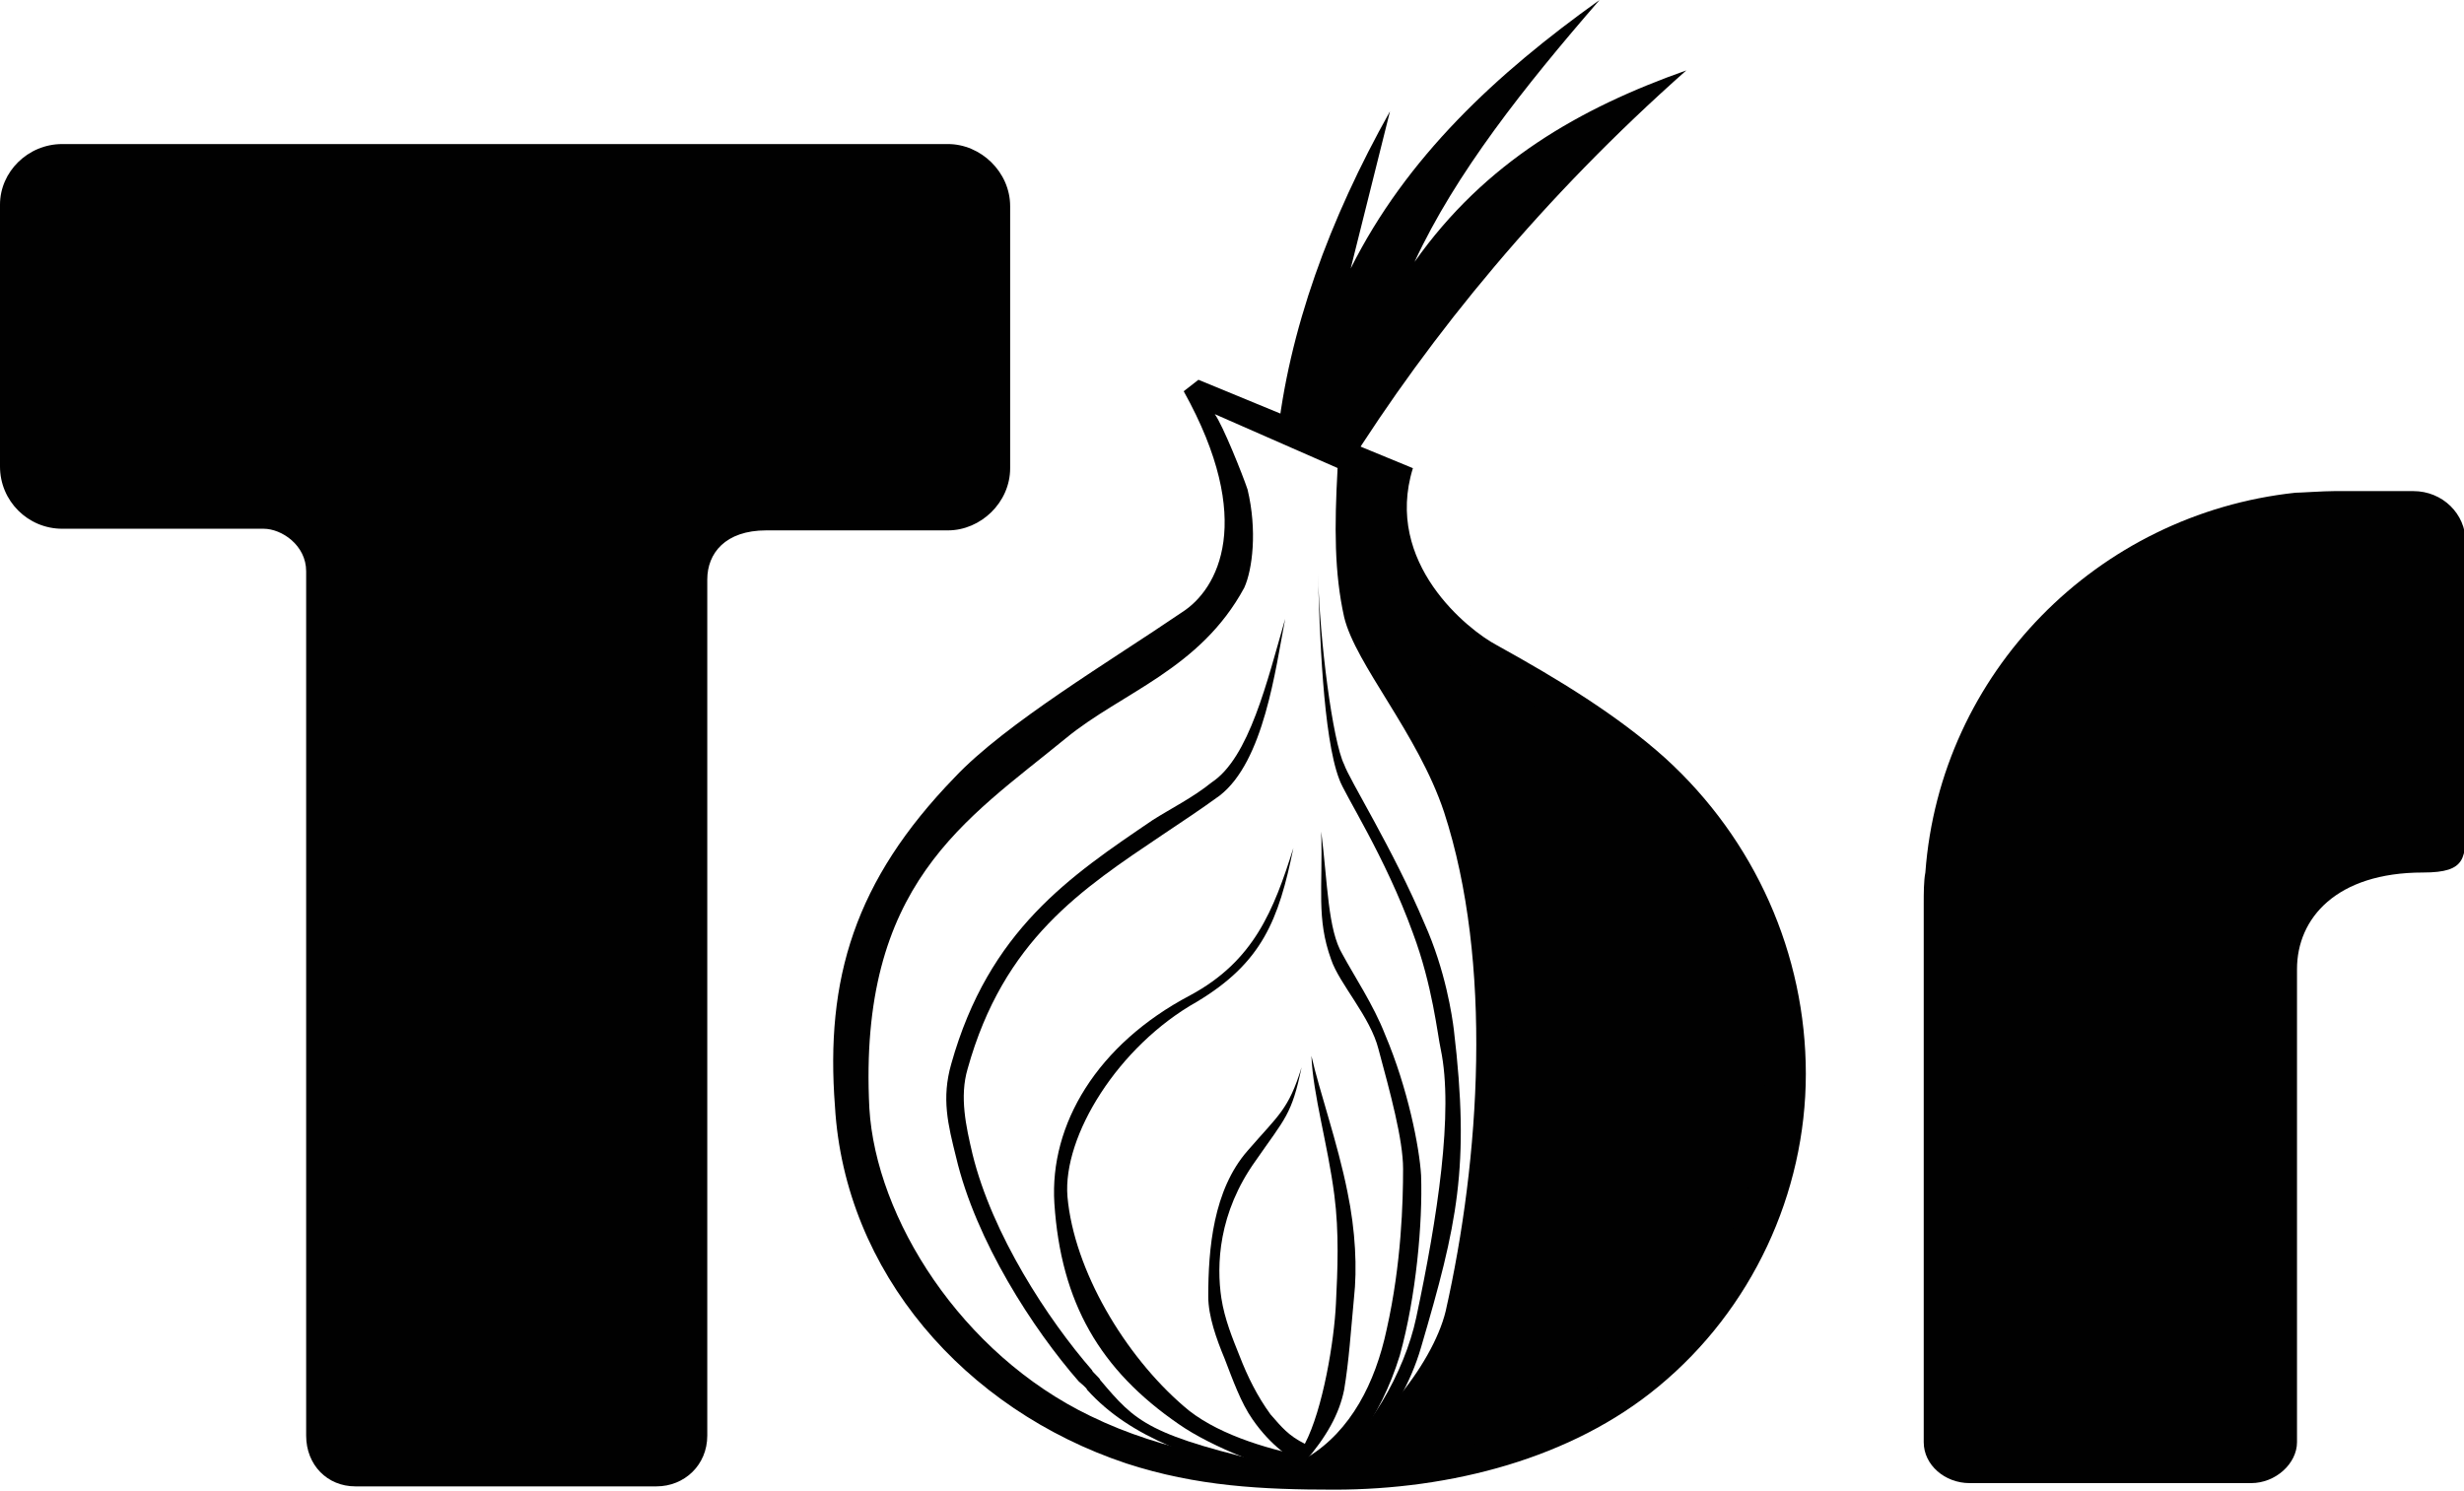
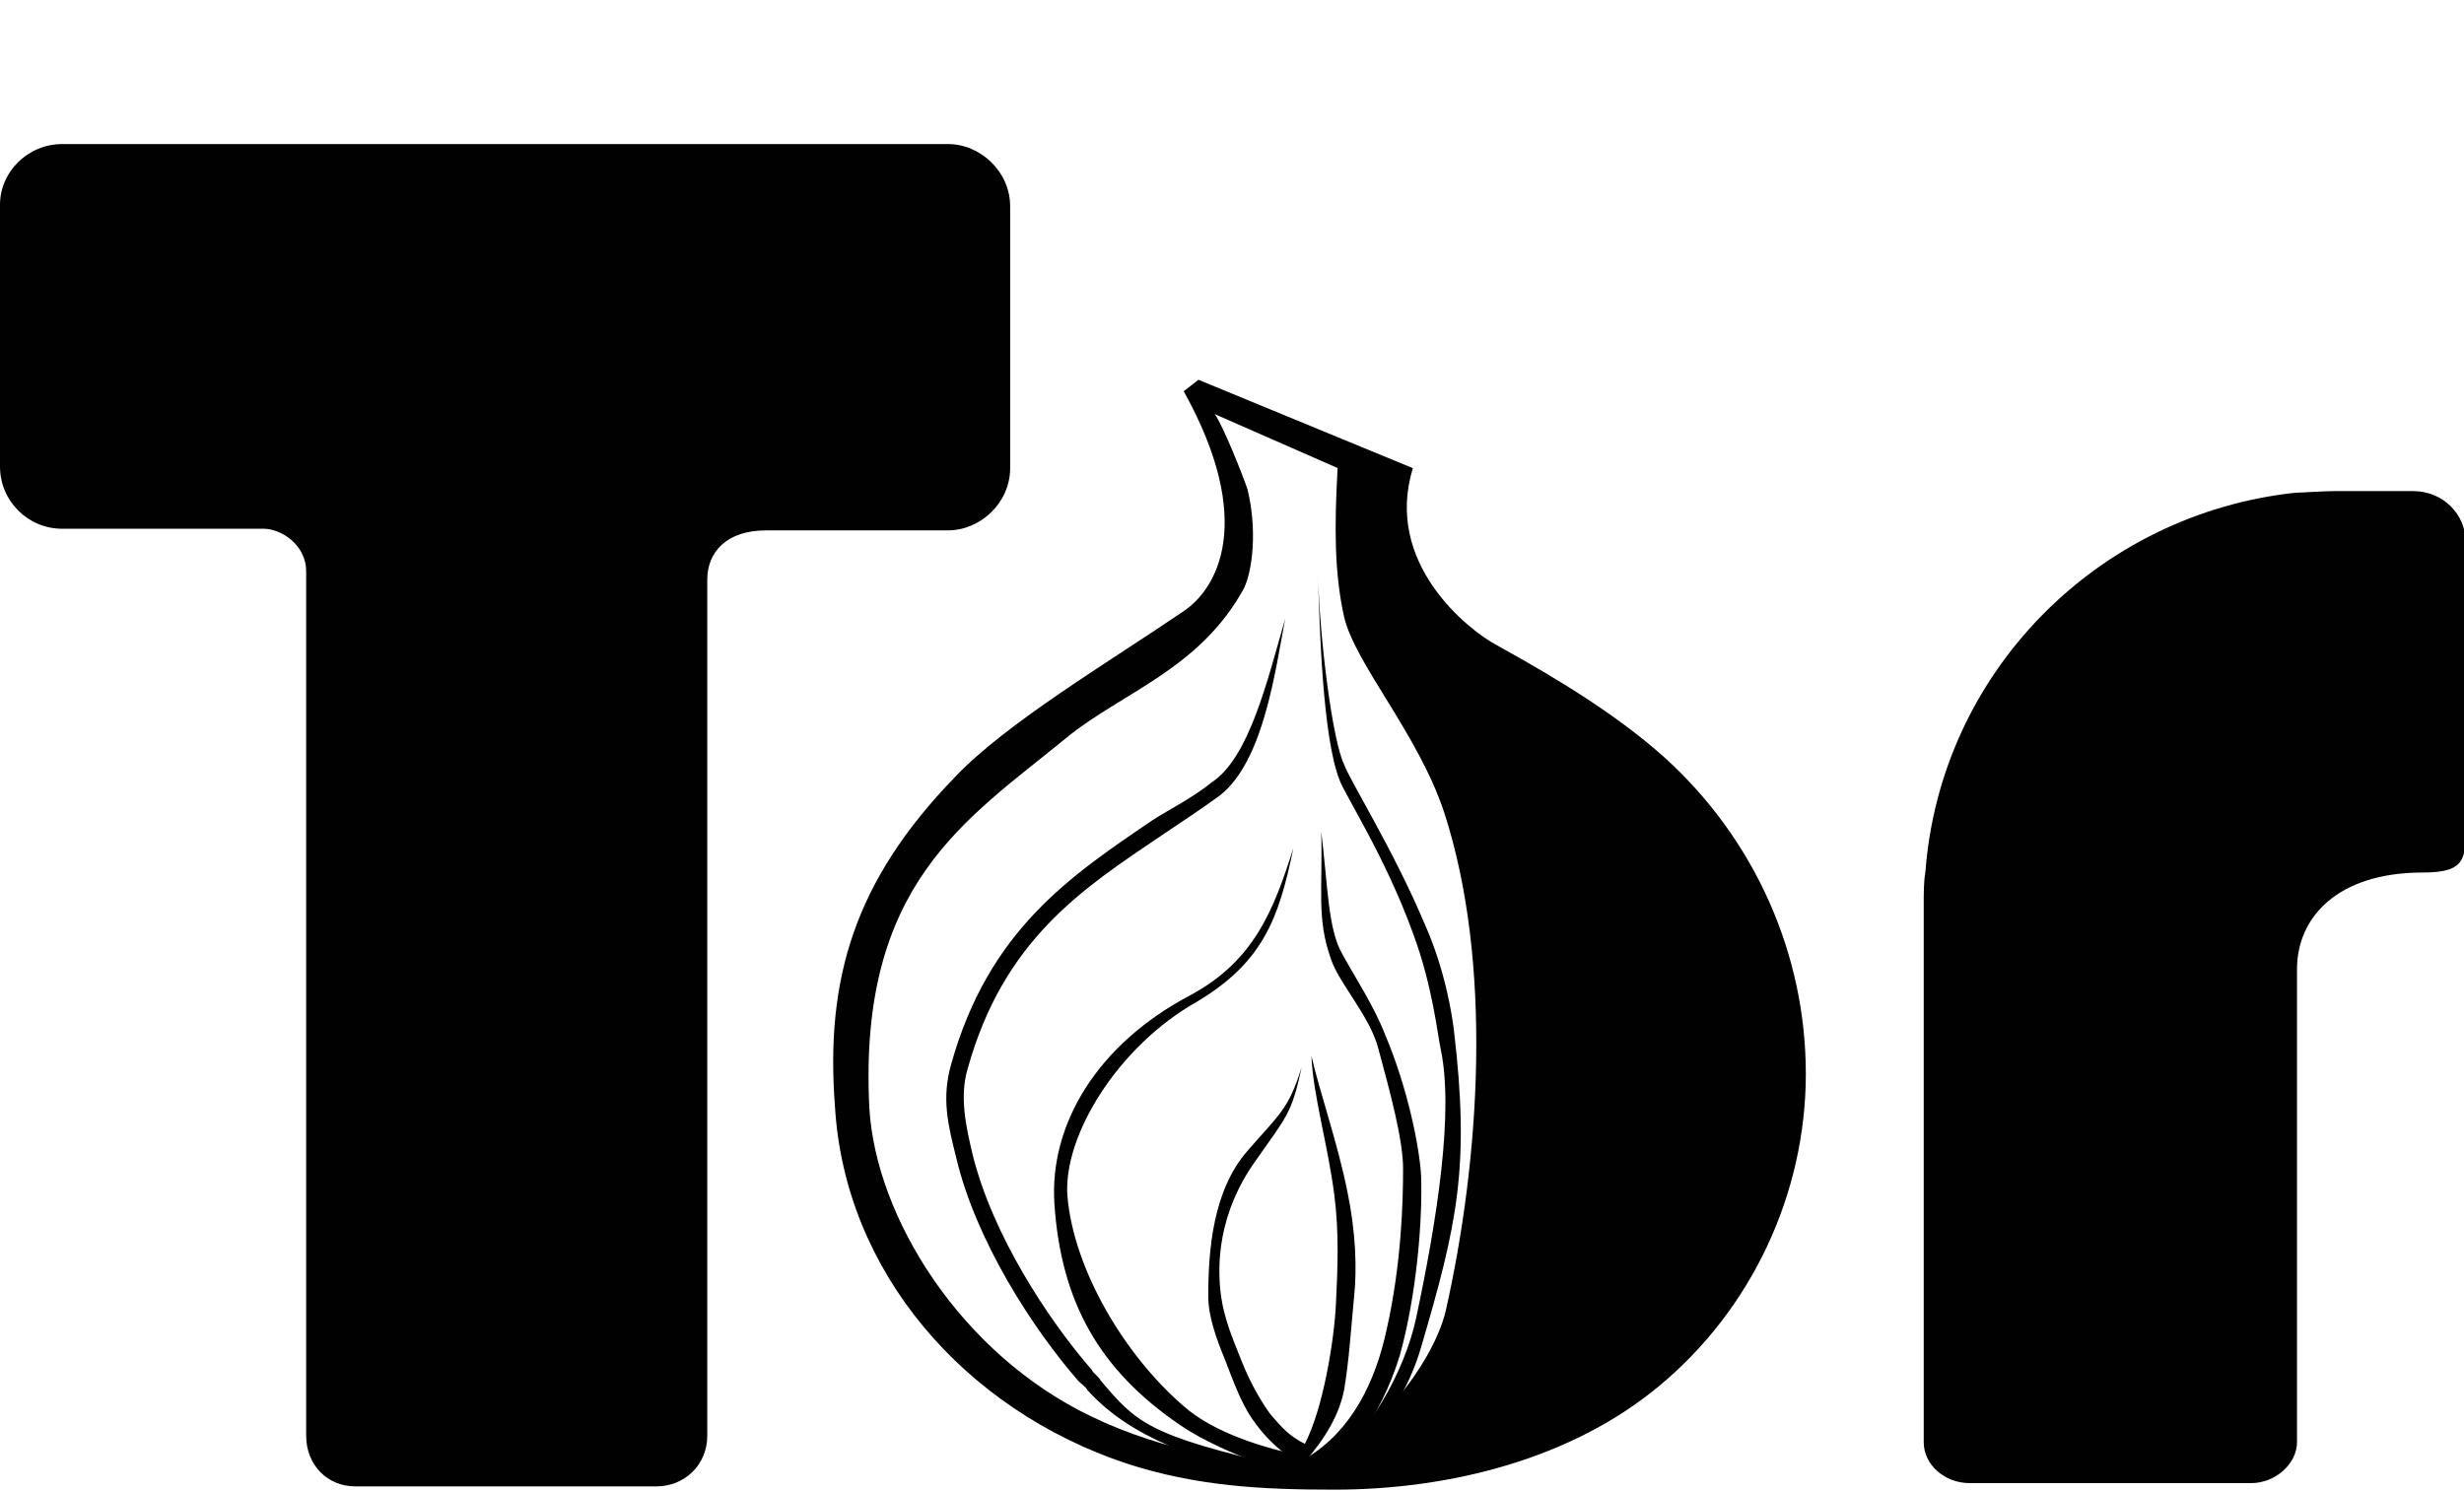
<svg xmlns="http://www.w3.org/2000/svg" version="1.1" id="Layer_1" x="0px" y="0px" viewBox="0 0 150.5 91.1" enable-background="new 0 0 150.5 91.1" xml:space="preserve">
  <g>
    <g>
      <g id="layer3_20_" transform="translate(-92,-64)">
        <g id="layer5_20_">
          <g id="path2554_21_">
-             <path fill="#010101" d="M176.9,70.8l-2.4,9.6c3.4-6.8,8.9-11.9,15.2-16.4c-4.6,5.3-8.8,10.6-11.3,16       c4.3-6.1,10.1-9.4,16.6-11.7c-8.7,7.7-15.6,16.1-20.8,24.4l-4.2-1.8C170.7,84.2,173.2,77.4,176.9,70.8L176.9,70.8z" />
-           </g>
+             </g>
          <g id="path2536_21_">
            <path fill="#010101" d="M173.7,92.3l2.9,1.5c-0.3,1.9,0.1,6.1,2,7.1c8.4,5.2,16.2,10.8,19.3,16.5c11,19.9-7.7,38.4-24,36.6       c8.8-6.5,11.4-19.9,8.1-34.6c-1.3-5.7-3.4-10.9-7.1-16.8C173.3,99.9,173.9,96.3,173.7,92.3L173.7,92.3z" />
          </g>
        </g>
        <g id="layer4_20_">
          <g id="path2540_21_">
            <path fill="#010101" d="M170.5,101.8c-0.6,3.1-1.3,8.7-4,10.8c-1.1,0.8-2.3,1.6-3.5,2.4c-4.9,3.3-9.7,6.4-11.9,14.3       c-0.5,1.7-0.1,3.5,0.3,5.2c1.2,4.9,4.6,10.1,7.3,13.2c0,0.1,0.5,0.5,0.5,0.6c2.2,2.6,2.9,3.4,11.3,5.3l-0.2,0.9       c-5.1-1.3-9.2-2.6-11.9-5.6c0-0.1-0.5-0.5-0.5-0.5c-2.8-3.2-6.3-8.6-7.5-13.7c-0.5-2-0.9-3.6-0.3-5.7       c2.3-8.2,7.3-11.5,12.3-14.9c1.1-0.7,2.5-1.4,3.6-2.3C168.3,110.3,169.4,105.6,170.5,101.8L170.5,101.8z" />
          </g>
          <g id="path2542_21_">
            <path fill="#010101" d="M172.7,114.8c0.1,3.5-0.3,5.3,0.6,7.8c0.5,1.5,2.4,3.5,2.9,5.5c0.7,2.6,1.5,5.5,1.5,7.3       c0,2-0.1,5.8-1,9.8c-0.7,3.3-2.2,6.2-4.8,7.8c-2.7-0.5-5.8-1.5-7.6-3.1c-3.6-3.1-6.7-8.3-7.1-12.8c-0.3-3.7,3.1-9.2,7.9-11.9       c4-2.4,5-5,5.9-9.4c-1.2,3.8-2.4,6.9-6.3,9c-5.7,3-8.6,7.9-8.3,12.7c0.4,6.1,2.8,10.2,7.6,13.5c2,1.4,5.8,2.9,8.2,3.3v-0.3       c1.8-0.3,4.1-3.3,5.3-7.2c1-3.6,1.4-8.1,1.3-11c-0.1-1.7-0.8-5.3-2.2-8.6c-0.7-1.8-1.9-3.6-2.6-4.9       C173.1,120.8,173.1,118,172.7,114.8z" />
          </g>
          <g id="path2544_21_">
            <path fill="#010101" d="M172.1,128.5c0.1,2.4,1,5.4,1.4,8.5c0.3,2.3,0.2,4.6,0.1,6.6c-0.1,2.3-0.8,6.5-1.9,8.6       c-1-0.5-1.4-1-2.1-1.8c-0.8-1.1-1.4-2.3-1.9-3.6c-0.4-1-0.9-2.2-1.1-3.5c-0.3-2-0.2-5.2,2.1-8.4c1.8-2.6,2.2-2.8,2.8-5.7       c-0.8,2.6-1.4,2.9-3.3,5.1c-2.1,2.4-2.4,6-2.4,8.9c0,1.2,0.5,2.6,1,3.8c0.5,1.3,1,2.7,1.7,3.7c1.1,1.6,2.5,2.6,3.2,2.7       c0,0,0,0,0,0c0,0,0,0,0,0v-0.1c1.3-1.5,2.1-2.9,2.4-4.4c0.3-1.8,0.4-3.5,0.6-5.6c0.2-1.8,0.1-4.1-0.4-6.5       C173.7,133.8,172.6,130.7,172.1,128.5L172.1,128.5z" />
          </g>
          <g id="path2550_21_">
            <path fill="#010101" d="M172.5,99c0.1,3.5,0.3,10,1.3,12.6c0.3,0.9,2.8,4.7,4.5,9.4c1.2,3.2,1.5,6.2,1.7,7.1       c0.8,3.8-0.2,10.3-1.5,16.4c-0.7,3.3-3,7.4-5.6,9l-0.5,0.9c1.5-0.1,5.1-3.6,6.4-8.1c2.2-7.5,3-11,2-19.4       c-0.1-0.8-0.5-3.6-1.8-6.5c-1.9-4.5-4.6-8.8-4.9-9.7C173.4,109.3,172.6,103.1,172.5,99L172.5,99z" />
          </g>
          <g id="path2552_21_">
            <path fill="#010101" d="M173.7,92.6c-0.2,3.6-0.2,6.4,0.4,9.1c0.7,2.9,4.5,7.1,6.1,11.9c3,9.2,2.2,21.2,0.1,30.5       c-0.8,3.3-4.6,8.1-8.5,9.6l2.8,0.7c1.5-0.1,5.5-3.8,7.1-8c2.5-6.7,3-14.6,2-23c-0.1-0.8-1.4-8-2.7-11       c-1.8-4.5-4.7-7.7-5.7-10.5c-0.8-2.1-1.1-7.7-0.6-8.8L173.7,92.6z" />
          </g>
        </g>
      </g>
      <g id="path2528_16_">
        <path fill="#010101" d="M3.8,8.8h54.1c2,0,3.8,1.7,3.8,3.8v16c0,2.1-1.8,3.8-3.8,3.8H46.8c-2.5,0-3.6,1.4-3.6,3v52.3     c0,1.8-1.4,3.1-3.1,3.1H21.7c-1.7,0-3-1.3-3-3.1V34.9c0-1.6-1.5-2.6-2.6-2.6H3.8c-2.1,0-3.8-1.7-3.8-3.8v-16     C0,10.5,1.7,8.8,3.8,8.8z" />
      </g>
      <g id="path2532_17_">
        <path fill="#010101" d="M142.6,30h4.8c1.8,0,3.2,1.4,3.2,3.1v17.1c0,2.2,0.1,3.1-2.6,3.1c-5.3,0-7.7,2.8-7.7,5.9v28.9     c0,1.3-1.3,2.5-2.8,2.5h-17.2c-1.5,0-2.8-1.1-2.8-2.5V55.2c0-0.6,0-1.4,0.1-1.9c0.9-12.2,10.5-21.9,22.6-23.2     C140.5,30.1,141.9,30,142.6,30L142.6,30z" />
      </g>
    </g>
    <g>
      <path fill="#010101" d="M101.7,46.3c-2.9-2.6-6.5-4.8-10.3-6.9c-1.7-0.9-6.9-5-5.1-10.8l-13.1-5.4l-0.9,0.7    c4.4,7.9,2.1,12.1-0.1,13.5c-4.4,3-10.8,6.8-13.9,10.1c-6.1,6.3-7.9,12.3-7.3,20.1c0.6,10.1,7.9,18.5,17.8,21.8    c4.3,1.4,8.3,1.6,12.7,1.6c7.1,0,14.5-1.9,19.8-6.3c5.7-4.7,9-11.8,9-19.1C110.3,58.3,107.2,51.3,101.7,46.3z M99.8,83.2    c-4.9,4-13.7,6.8-18.4,6.6c-5.2-0.3-10.3-1.1-14.8-3.3c-7.9-3.8-13.1-12.1-13.5-18.8C52.4,54,59,50.1,65.1,45.1    c3.4-2.8,8.2-4.2,10.9-9.2c0.5-1.1,0.8-3.5,0.2-6c-0.3-0.9-1.5-3.9-2-4.6l9.8,4.3c-1.2,4.5,2.5,9.2,5.5,10.9    c3,1.7,7.7,4.9,10.6,7.5c5.1,4.5,7.7,10.9,7.7,17.6C107.8,72.3,105,78.9,99.8,83.2z" />
    </g>
  </g>
</svg>